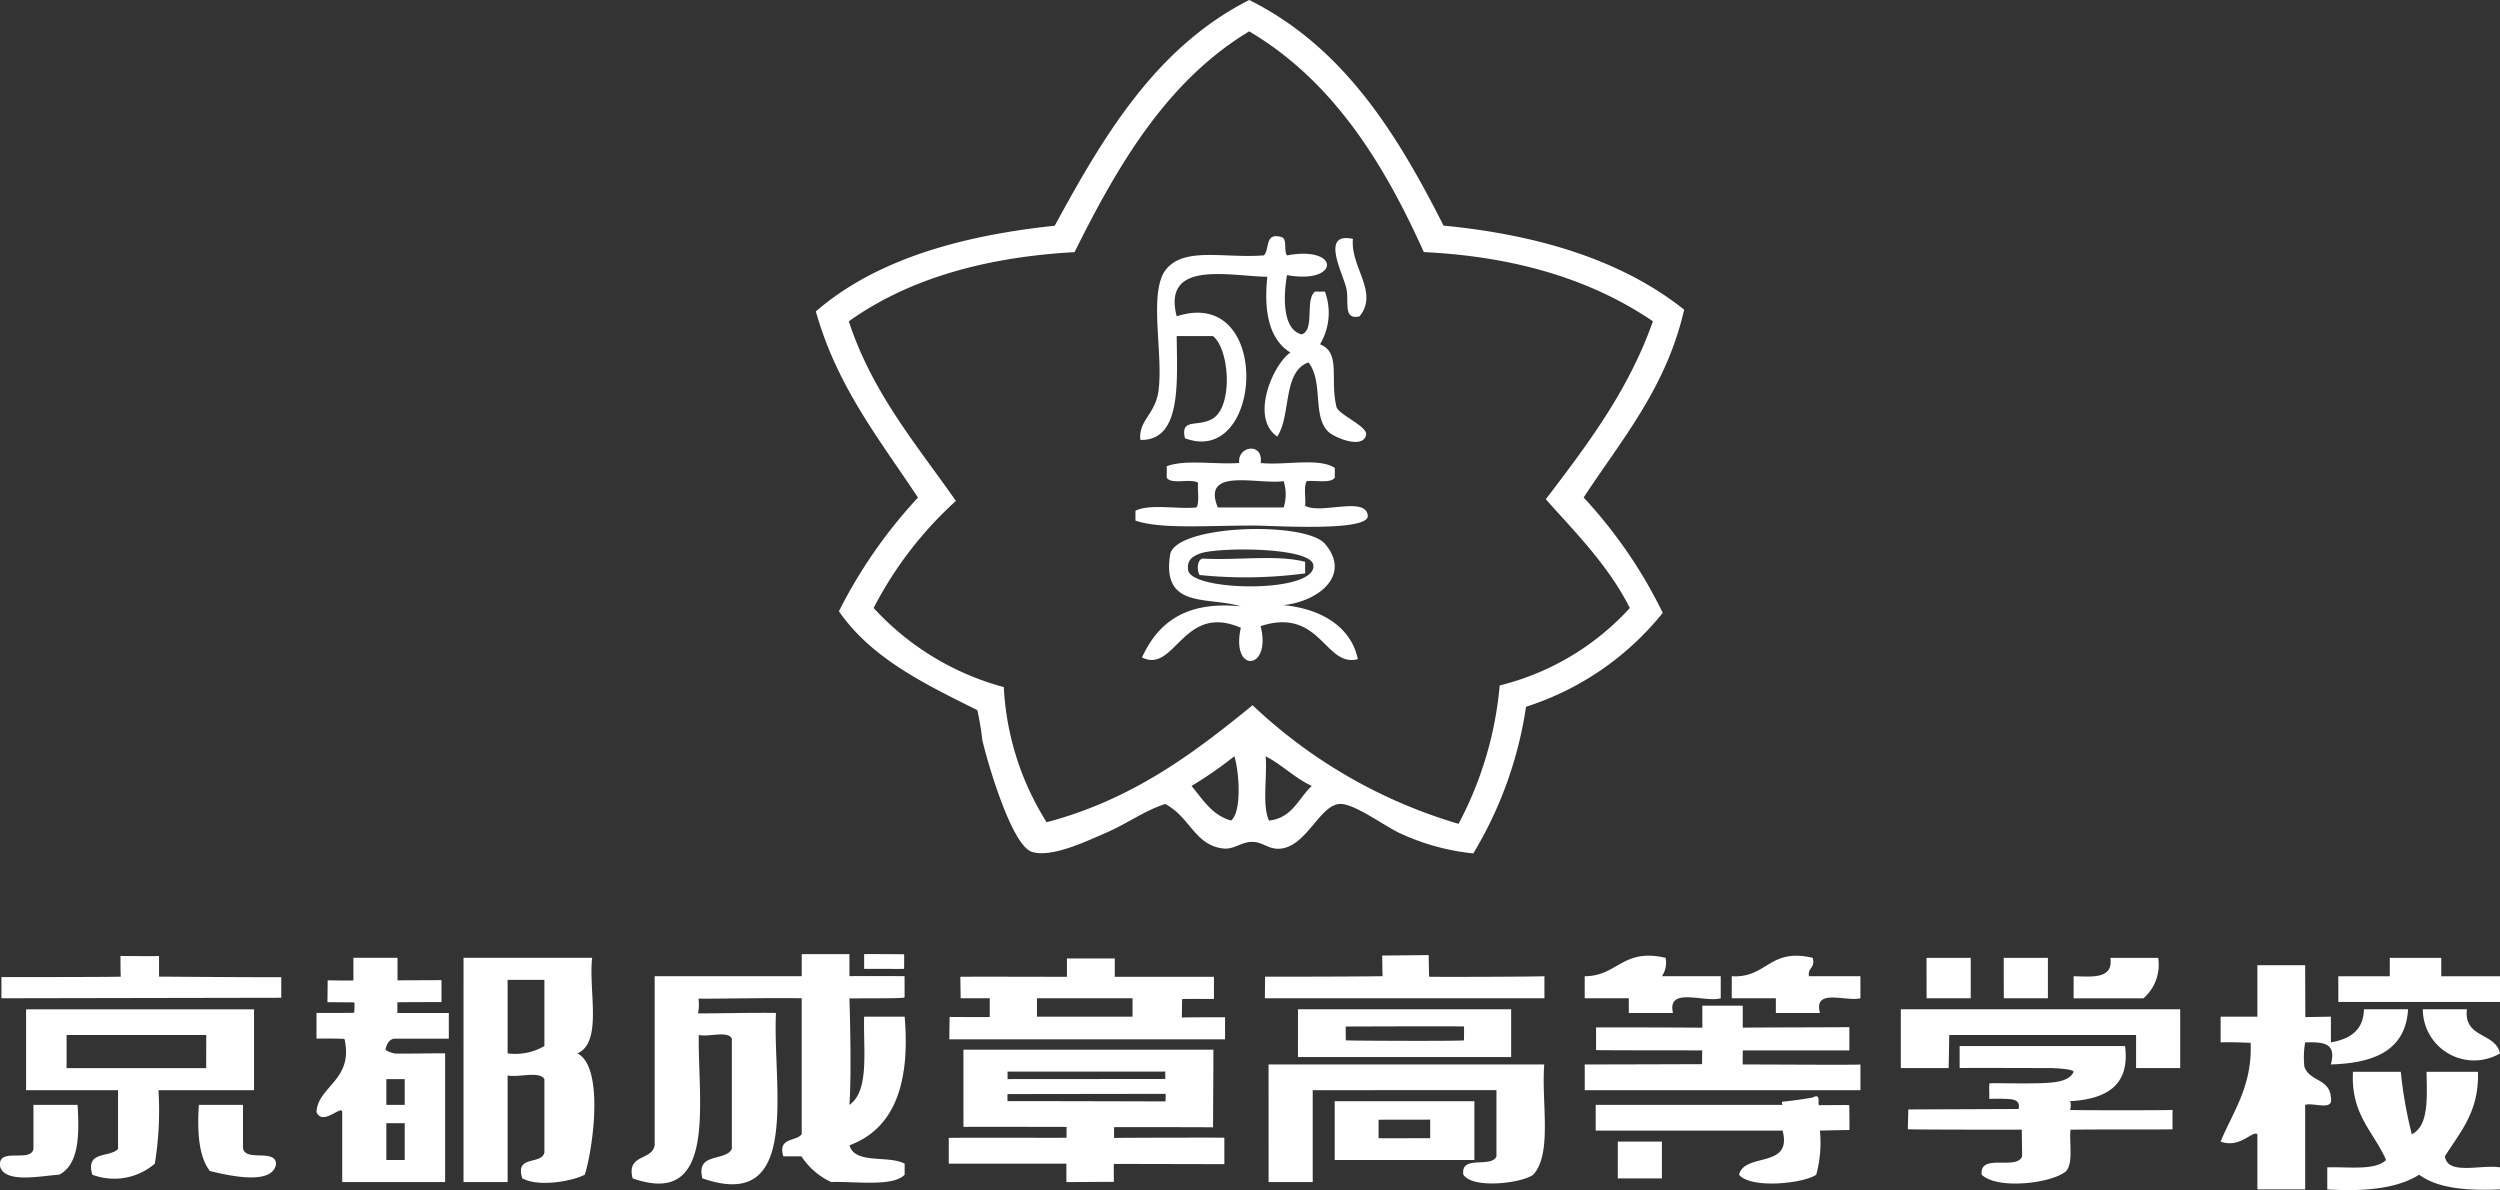
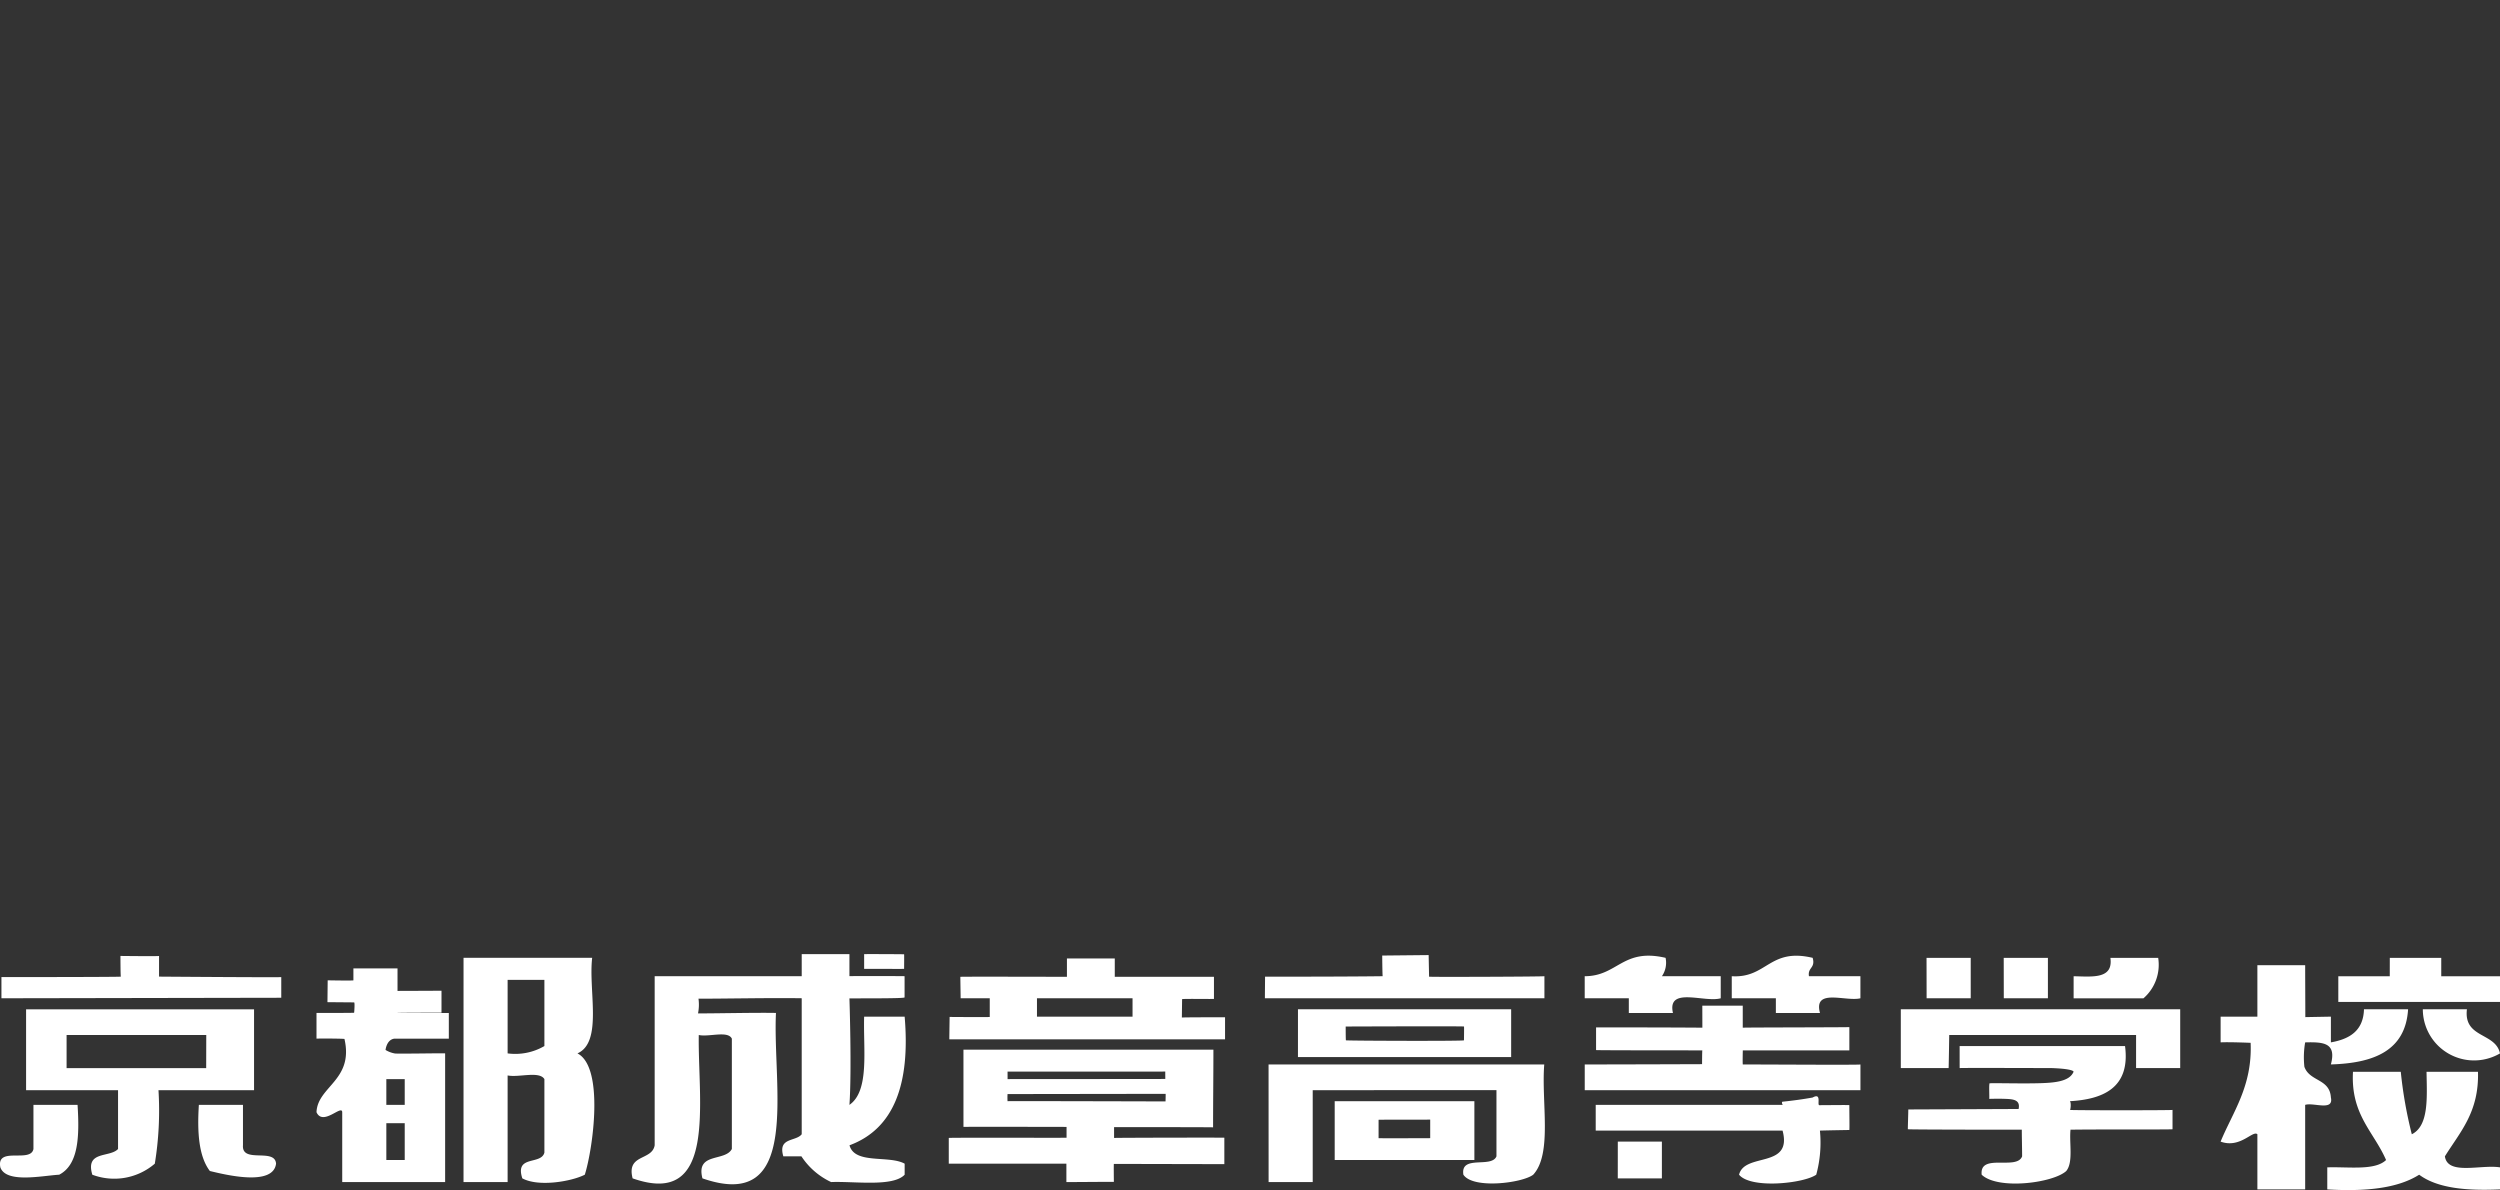
<svg xmlns="http://www.w3.org/2000/svg" id="logo_foot" width="165.193" height="78.637" viewBox="0 0 165.193 78.637">
  <rect x="0" y="0" width="165.193" height="78.637" fill="#333333" stroke="none" />
  <defs>
    <clipPath id="clip-path">
      <rect id="長方形_6323" data-name="長方形 6323" width="165.193" height="78.637" fill="#fff" />
    </clipPath>
  </defs>
  <g id="グループ_275" data-name="グループ 275" clip-path="url(#clip-path)">
-     <path id="パス_87" data-name="パス 87" d="M.095,103.986v-1.4s7.893,0,7.893-.031c-.029.031-.029-1.336-.029-1.366,0,0,2.55.03,2.55,0v1.366s8.107.061,8.076.031v1.366ZM23.352,102.8c.031.031-1.715,0-1.7,0,0,.016-.015,1.458-.015,1.443l1.761.015c.06,0,.007.691,0,.683,0,.015-1.731.015-2.485.015v1.7c-.006-.015,1.483-.015,1.847.016.628,2.732-1.775,3.127-1.847,4.842.422.944,1.687-.535,1.7,0v4.615h6.8v-8.5c0-.026-3.356.042-3.344,0a1.752,1.752,0,0,1-.593-.228s.061-.659.562-.744c0,0,3.626-.007,3.619,0v-1.7h-3.4v-.7c.011-.02,2.916-.02,2.916-.02v-1.448c-.972,0-1.934.01-2.906.01v-1.488H23.352Zm2.176,6.528h1.215v1.7H25.528Zm0,2.915h1.215v2.429H25.528Zm5.1,3.886h2.914v-7.044c.739.152,2.093-.311,2.43.243v4.858c-.218.835-1.969.136-1.458,1.7,1.08.586,3.271.2,4.129-.243.533-1.7,1.3-7.09-.486-8.015,1.684-.746.716-4.143.972-6.316h-8.5Zm2.914-13.359h2.43v4.372a3.817,3.817,0,0,1-2.43.486ZM52.955,114.43a4.756,4.756,0,0,0,1.963,1.7c1.559-.061,4.079.334,4.859-.486v-.729c-1.045-.575-3.3.062-3.644-1.215,2.955-1.093,4.021-4.075,3.644-8.5H57.1c-.065,2.2.368,4.9-.972,5.83.161-2.269,0-7.034,0-7.034,1.022-.01,3.684.011,3.644-.07v-1.4c-.79-.01-3.644-.01-3.644,0v-1.457H52.975v1.457H43.259V113.7c-.177,1.037-1.876.554-1.457,2.186,5.632,1.987,4.3-5.09,4.371-9.473.66.15,1.927-.309,2.186.243v7.287c-.44.856-2.395.2-1.943,1.943,6.587,2.294,4.622-6.064,4.858-10.931-1.372-.026-3.663.031-5.151.031a2.885,2.885,0,0,0,.031-.972c1.942,0,4.645-.061,6.821-.03v8.987c-.39.5-1.59.191-1.215,1.457M57.1,102.043c0-.007,2.641.01,2.641,0s.01-.972,0-.962c0-.01-2.641-.02-2.641-.01Zm21.01,1.963h0v.041c0-.041,2.105,0,2.105-.021v-1.457H73.661v-1.215H70.5v1.215c.021,0-7.043-.021-7.043,0,0,.243.019,1.174.019,1.417H65.4v1.234c0,.021-2.652,0-2.652,0,0,.021-.021,1.458-.019,1.478H80.948v-1.458c.02,0-2.874,0-2.854.021m-9.574-.061v-1.214h6.315V105.2m16.528-2.672c-2.419.031-6.133.031-7.772.031,0,.324-.01,1.1-.01,1.427h18.47v-1.458c-.031.031-7.621.061-7.621.031,0,.031-.029-1.427-.029-1.427l-3.068.031c0,.031.011,1.337.031,1.366m13.349,0v1.458h2.915v.971h2.916c-.4-1.772,2.087-.666,3.157-.971v-1.458h-3.887a1.574,1.574,0,0,0,.243-1.215c-2.848-.663-3.16,1.213-5.343,1.215m9.716,0v1.458h2.914v.971h2.915c-.446-1.661,1.693-.735,2.672-.971v-1.458h-3.4c-.1-.585.444-.528.244-1.215-2.866-.68-3.015,1.357-5.344,1.215m12.874,1.458h2.915v-2.672H127.3Zm5.1,0h2.915v-2.672H132.4Zm7.044-2.672c.2,1.416-1.189,1.241-2.43,1.215v1.458h4.616a2.937,2.937,0,0,0,.972-2.672Zm18.46,1.215h-3.4v1.7h10.688v-1.7h-3.886v-1.215h-3.4Zm-45.421,3.4c-2.206-.021-7.024-.021-7.024-.021v1.5c0,.017,5.1.02,7.024.02-.02-.02-.021,1.154-.02.911-.021,0-5.243.02-7.753.02v1.7h18.218v-1.7c0,.041-6.033,0-7.773,0-.021-.1,0-.931,0-.931H122.2v-1.539c0,.021-7.044.02-7.044.041v-1.458h-2.672ZM1.724,110.059H7.8v3.886c-.545.589-2.175.092-1.7,1.7a4.115,4.115,0,0,0,4.129-.729,21.77,21.77,0,0,0,.243-4.857h6.315v-5.344H1.724Zm11.9-1.458H4.4v-2.186h9.229Zm72.141-.729H99.853v-3.158H85.766Zm10.97-2.019c.015-.031,0,.85,0,.911s-7.819.031-7.8,0c-.016-.03-.016-.754-.016-.911-.014,0,7.833-.031,7.819,0M125.6,108.6h3.158c.01-.03.041-2.186.041-2.186h12.347V108.6h2.916v-3.886H125.6Zm39.593-.971c-.3-1.4-2.414-.987-2.186-2.915h-2.914a3.388,3.388,0,0,0,5.1,2.915m-35.705.971c.007-.022,6.112,0,6.112,0,.849.031,1.4.122,1.416.243-.277.656-1.275.735-2.388.759-1.154.026-2.432-.015-3.158,0-.061.061,0,1.032-.03,1.032.015,0,.566-.021,1.092,0,.5.02.981.064.851.668l-7.288.031c0,.243-.03,1.062-.03,1.306,0,.031,7.53.031,7.53.031,0,.485.021,1.29.021,1.76-.347.949-2.831-.24-2.672,1.215,1.075,1.022,4.72.548,5.587-.243.478-.574.191-1.852.283-2.732,2.125-.031,6.741,0,6.741-.031v-1.276c0,.031-6.771.031-6.771,0,.031-.03.087-.477-.01-.576,2.135-.122,4.011-.847,3.643-3.644H129.487Zm-65.825,3.886c0-.015,6.812,0,6.812,0v.714c-.016.016-7.773-.015-7.783.016v1.7h7.772v1.215c1.052,0,2.084-.015,3.137-.015,0,0-.015-1.2,0-1.185l7.3.016V113.2c0-.014-7.271,0-7.286.016V112.5s6.523,0,6.542.015c0-1.7.022-3.431.022-5.131H63.662ZM77,108.829c-.006-.014,0,.5,0,.486,0,.015-10.429,0-10.424.015s0-.5,0-.5Zm.021,1.473c.009,0-.006.5-.006.5s-10.444-.031-10.439-.015a3.709,3.709,0,0,1,0-.471l10.45-.015m6.8,5.829h2.915v-6.072H98.882v4.371c-.324.808-2.393-.125-2.186,1.215.639.967,3.9.552,4.615,0,1.279-1.393.528-4.814.729-7.286H83.823Zm73.84-1.457c-.742.715-2.476.439-3.886.486v1.457c2.5.148,4.637-.059,6.072-.972,1.21.9,3.14,1.071,5.344.972V115.16c-1.253-.206-3.463.548-3.644-.729.991-1.6,2.265-2.916,2.186-5.587h-3.4c.03,1.731.158,3.559-.972,4.129a28.25,28.25,0,0,1-.729-4.129h-3.158c-.16,2.833,1.379,3.965,2.186,5.83m-37.446-3.623c-.173,0,.177-.856-.445-.507-.638.115-1.3.205-1.983.276-.1.009,0,.231.019.21H105.44v1.7h12.347c.676,2.539-2.505,1.421-2.875,2.914.773.95,4.26.584,5.1,0a8.055,8.055,0,0,0,.243-2.914c.628-.02,1.964-.04,1.943-.04.021,0,0-1.155,0-1.64,0-.021-1.437,0-1.984,0m-32.021,3.623h9.23v-3.886h-9.23Zm2.9-2.657c0-.015,3.411,0,3.411-.015v1.229s-3.416.015-3.411,0ZM2.21,113.945c-.183.95-2.465-.2-2.187,1.215.385,1.072,2.774.546,3.887.485,1.283-.66,1.347-2.539,1.215-4.615H2.21ZM13.868,115.4c1.011.243,4.187,1.035,4.373-.486-.073-1.06-2.279.012-2.186-1.215V111.03H13.14c-.115,1.816-.007,3.408.729,4.372m93.029.486h2.915v-2.429H106.9Zm47.122-7.53c2.83-.085,4.93-.9,5.1-3.644h-2.915c-.041,1.415-.946,1.969-2.186,2.186v-1.7l-1.69.031c0-1.053-.01-2.379-.01-3.431h-3.158v3.4h-2.429v1.7c.586-.031,1.983.03,1.983.03.121,2.873-1.183,4.575-1.983,6.528,1.295.473,2.126-.773,2.429-.486v3.644h3.158V111.03c.551-.177,1.9.438,1.7-.486-.075-1.261-1.407-1.042-1.752-2.034a5.8,5.8,0,0,1,.051-1.609c1.224-.031,2.08.026,1.7,1.457" transform="translate(0 -38.023)" fill="#fff" />
-     <path id="パス_88" data-name="パス 88" d="M102.209,14.915c-6.469.682-11.955,2.343-15.787,5.662,1.392,4.96,4.219,8.482,6.749,12.3a32.544,32.544,0,0,0-5.225,7.513c2.132,3.095,5.653,4.8,9.145,6.532a17.6,17.6,0,0,1,.327,1.96c.329,1.439,1.923,6.945,3.265,7.4,1.272.434,3.649-.709,4.791-1.2,1.576-.674,2.576-1.478,4.029-1.958,1.659.87,1.944,2.708,3.811,2.939.754.094,1.211-.445,1.959-.435.729.008,1.108.574,1.96.435,1.667-.271,2.509-2.876,3.811-2.939.974-.049,3.126,1.583,4.029,1.958a15.021,15.021,0,0,0,4.79,1.309,26.07,26.07,0,0,0,3.485-9.69,19,19,0,0,0,9.035-6.206,31.4,31.4,0,0,0-5.227-7.622c2.514-3.838,5.46-7.244,6.641-12.411-3.981-3.168-9.375-4.922-15.9-5.554C124.8,8.769,121.24,3.072,115.056,0c-6.138,3.116-9.591,8.918-12.847,14.915M126.6,16.658c6.262.305,11.224,1.914,15.134,4.572-1.641,4.637-4.365,8.192-7.079,11.759,2,2.243,4.127,4.369,5.554,7.185a17.226,17.226,0,0,1-8.6,5.118,23.978,23.978,0,0,1-2.719,9.145,33.538,33.538,0,0,1-13.61-7.838c-3.914,3.2-7.978,6.248-13.609,7.731a18.47,18.47,0,0,1-2.83-8.928,18.008,18.008,0,0,1-8.6-5.227A24.931,24.931,0,0,1,95.678,33.1c-2.6-3.721-5.516-7.114-7.079-11.867q5.686-4.059,14.917-4.572c2.894-5.814,6.111-11.309,11.54-14.59,5.469,3.238,8.84,8.581,11.541,14.59M114.074,49.973c.309.934.523,3.637-.215,4.247-1.274-.36-1.866-1.4-2.614-2.287a25.754,25.754,0,0,0,2.828-1.961m2.071,0c1.1.569,1.909,1.432,3.048,1.961-.885.823-1.287,2.126-2.83,2.287-.462-1.029-.107-2.87-.218-4.247m-.111-33.1c-2.56.213-5.164-.569-6.422.87s-.217,5.55-.545,8.057c-.206,1.593-1.341,1.967-1.2,3.267,2.733.082,2.425-3.816,2.4-6.859h2.395c1.087.851,1.346,4.595,0,5.444-.967.608-2.167-.074-1.851,1.306,5.184,1.96,5.814-10.119-.544-8.057-.969-3.765,3.521-2.644,5.987-2.613-.256,2.434.182,4.173,1.525,5.008-1.127.757-2.69,4.289-.872,5.552.938-1.385.342-4.3,2.07-4.9,1,1.3.24,3.529,1.3,4.573.4.39,2.286,1.191,2.506.218.127-.561-1.835-1.347-1.958-1.851-.452-1.828.314-3.589-1.09-4.137a4.047,4.047,0,0,0,.327-3.484h-.655c-.685.548.012,2.48-.87,2.831-1.272-.3-1.235-2.458-.981-3.92,3.505.633,3.544-1.969,0-1.3-.225-.284.025-1.04-.326-1.2-1.173-.372-.8.793-1.2,1.2m5.447,2.176c.2.9-.246,2.1.87,1.851,1.3-1.581-.614-3.26-.435-5.118-2.186-.487-.648,2.3-.435,3.267M114.4,30.593c-1.551.117-3.592-.251-4.791.218v.762c.327.471,1.583.013,2.069.327-.05.531.114,1.275-.109,1.632-1.3.122-3.086-.255-4.028.218V34.4c1.657.571,4.608.327,7.838.327,1.189,0,7.61.434,7.512-.653-.117-1.314-3.111-.062-4.137-.654.05-.53-.115-1.274.11-1.632.63-.059,1.543.165,1.849-.218V30.92c-1.04-.7-3.331-.152-4.9-.327.2-1.385-1.555-1.138-1.416,0m2.939,1.2a2.946,2.946,0,0,1,0,1.74h-4.355c-1.09-2.691,2.638-1.494,4.355-1.74m2.722,4.137c-1.311-1.518-10-1.261-10.234.762-.531,3.562,2.507,2.712,4.68,3.375-3.68-.376-5.489,1.115-6.533,3.375,2.185,1.1,2.7-3.635,6.533-1.959-.686,3.043,2.051,2.84,1.309-.11,3.958-1.292,4.249,2.767,6.422,2.179-.5-2.4-2.992-3.758-6.422-3.593,2.95.465,6.338-1.607,4.245-4.029m-8.276.653c1.128-.44,7.377-.459,7.514.762.211,1.879-8.08,1.745-8.276.326-.094-.7.336-.921.762-1.089m.218.327c-.39.027-.42.805-.218,1.087a29.89,29.89,0,0,0,6.97-.108v-.763c-1.829-.493-4.561-.082-6.751-.216" transform="translate(-32.513)" fill="#fff" />
+     <path id="パス_87" data-name="パス 87" d="M.095,103.986v-1.4s7.893,0,7.893-.031c-.029.031-.029-1.336-.029-1.366,0,0,2.55.03,2.55,0v1.366s8.107.061,8.076.031v1.366ZM23.352,102.8c.031.031-1.715,0-1.7,0,0,.016-.015,1.458-.015,1.443l1.761.015c.06,0,.007.691,0,.683,0,.015-1.731.015-2.485.015v1.7c-.006-.015,1.483-.015,1.847.016.628,2.732-1.775,3.127-1.847,4.842.422.944,1.687-.535,1.7,0v4.615h6.8v-8.5c0-.026-3.356.042-3.344,0a1.752,1.752,0,0,1-.593-.228s.061-.659.562-.744c0,0,3.626-.007,3.619,0v-1.7h-3.4c.011-.02,2.916-.02,2.916-.02v-1.448c-.972,0-1.934.01-2.906.01v-1.488H23.352Zm2.176,6.528h1.215v1.7H25.528Zm0,2.915h1.215v2.429H25.528Zm5.1,3.886h2.914v-7.044c.739.152,2.093-.311,2.43.243v4.858c-.218.835-1.969.136-1.458,1.7,1.08.586,3.271.2,4.129-.243.533-1.7,1.3-7.09-.486-8.015,1.684-.746.716-4.143.972-6.316h-8.5Zm2.914-13.359h2.43v4.372a3.817,3.817,0,0,1-2.43.486ZM52.955,114.43a4.756,4.756,0,0,0,1.963,1.7c1.559-.061,4.079.334,4.859-.486v-.729c-1.045-.575-3.3.062-3.644-1.215,2.955-1.093,4.021-4.075,3.644-8.5H57.1c-.065,2.2.368,4.9-.972,5.83.161-2.269,0-7.034,0-7.034,1.022-.01,3.684.011,3.644-.07v-1.4c-.79-.01-3.644-.01-3.644,0v-1.457H52.975v1.457H43.259V113.7c-.177,1.037-1.876.554-1.457,2.186,5.632,1.987,4.3-5.09,4.371-9.473.66.15,1.927-.309,2.186.243v7.287c-.44.856-2.395.2-1.943,1.943,6.587,2.294,4.622-6.064,4.858-10.931-1.372-.026-3.663.031-5.151.031a2.885,2.885,0,0,0,.031-.972c1.942,0,4.645-.061,6.821-.03v8.987c-.39.5-1.59.191-1.215,1.457M57.1,102.043c0-.007,2.641.01,2.641,0s.01-.972,0-.962c0-.01-2.641-.02-2.641-.01Zm21.01,1.963h0v.041c0-.041,2.105,0,2.105-.021v-1.457H73.661v-1.215H70.5v1.215c.021,0-7.043-.021-7.043,0,0,.243.019,1.174.019,1.417H65.4v1.234c0,.021-2.652,0-2.652,0,0,.021-.021,1.458-.019,1.478H80.948v-1.458c.02,0-2.874,0-2.854.021m-9.574-.061v-1.214h6.315V105.2m16.528-2.672c-2.419.031-6.133.031-7.772.031,0,.324-.01,1.1-.01,1.427h18.47v-1.458c-.031.031-7.621.061-7.621.031,0,.031-.029-1.427-.029-1.427l-3.068.031c0,.031.011,1.337.031,1.366m13.349,0v1.458h2.915v.971h2.916c-.4-1.772,2.087-.666,3.157-.971v-1.458h-3.887a1.574,1.574,0,0,0,.243-1.215c-2.848-.663-3.16,1.213-5.343,1.215m9.716,0v1.458h2.914v.971h2.915c-.446-1.661,1.693-.735,2.672-.971v-1.458h-3.4c-.1-.585.444-.528.244-1.215-2.866-.68-3.015,1.357-5.344,1.215m12.874,1.458h2.915v-2.672H127.3Zm5.1,0h2.915v-2.672H132.4Zm7.044-2.672c.2,1.416-1.189,1.241-2.43,1.215v1.458h4.616a2.937,2.937,0,0,0,.972-2.672Zm18.46,1.215h-3.4v1.7h10.688v-1.7h-3.886v-1.215h-3.4Zm-45.421,3.4c-2.206-.021-7.024-.021-7.024-.021v1.5c0,.017,5.1.02,7.024.02-.02-.02-.021,1.154-.02.911-.021,0-5.243.02-7.753.02v1.7h18.218v-1.7c0,.041-6.033,0-7.773,0-.021-.1,0-.931,0-.931H122.2v-1.539c0,.021-7.044.02-7.044.041v-1.458h-2.672ZM1.724,110.059H7.8v3.886c-.545.589-2.175.092-1.7,1.7a4.115,4.115,0,0,0,4.129-.729,21.77,21.77,0,0,0,.243-4.857h6.315v-5.344H1.724Zm11.9-1.458H4.4v-2.186h9.229Zm72.141-.729H99.853v-3.158H85.766Zm10.97-2.019c.015-.031,0,.85,0,.911s-7.819.031-7.8,0c-.016-.03-.016-.754-.016-.911-.014,0,7.833-.031,7.819,0M125.6,108.6h3.158c.01-.03.041-2.186.041-2.186h12.347V108.6h2.916v-3.886H125.6Zm39.593-.971c-.3-1.4-2.414-.987-2.186-2.915h-2.914a3.388,3.388,0,0,0,5.1,2.915m-35.705.971c.007-.022,6.112,0,6.112,0,.849.031,1.4.122,1.416.243-.277.656-1.275.735-2.388.759-1.154.026-2.432-.015-3.158,0-.061.061,0,1.032-.03,1.032.015,0,.566-.021,1.092,0,.5.02.981.064.851.668l-7.288.031c0,.243-.03,1.062-.03,1.306,0,.031,7.53.031,7.53.031,0,.485.021,1.29.021,1.76-.347.949-2.831-.24-2.672,1.215,1.075,1.022,4.72.548,5.587-.243.478-.574.191-1.852.283-2.732,2.125-.031,6.741,0,6.741-.031v-1.276c0,.031-6.771.031-6.771,0,.031-.03.087-.477-.01-.576,2.135-.122,4.011-.847,3.643-3.644H129.487Zm-65.825,3.886c0-.015,6.812,0,6.812,0v.714c-.016.016-7.773-.015-7.783.016v1.7h7.772v1.215c1.052,0,2.084-.015,3.137-.015,0,0-.015-1.2,0-1.185l7.3.016V113.2c0-.014-7.271,0-7.286.016V112.5s6.523,0,6.542.015c0-1.7.022-3.431.022-5.131H63.662ZM77,108.829c-.006-.014,0,.5,0,.486,0,.015-10.429,0-10.424.015s0-.5,0-.5Zm.021,1.473c.009,0-.006.5-.006.5s-10.444-.031-10.439-.015a3.709,3.709,0,0,1,0-.471l10.45-.015m6.8,5.829h2.915v-6.072H98.882v4.371c-.324.808-2.393-.125-2.186,1.215.639.967,3.9.552,4.615,0,1.279-1.393.528-4.814.729-7.286H83.823Zm73.84-1.457c-.742.715-2.476.439-3.886.486v1.457c2.5.148,4.637-.059,6.072-.972,1.21.9,3.14,1.071,5.344.972V115.16c-1.253-.206-3.463.548-3.644-.729.991-1.6,2.265-2.916,2.186-5.587h-3.4c.03,1.731.158,3.559-.972,4.129a28.25,28.25,0,0,1-.729-4.129h-3.158c-.16,2.833,1.379,3.965,2.186,5.83m-37.446-3.623c-.173,0,.177-.856-.445-.507-.638.115-1.3.205-1.983.276-.1.009,0,.231.019.21H105.44v1.7h12.347c.676,2.539-2.505,1.421-2.875,2.914.773.95,4.26.584,5.1,0a8.055,8.055,0,0,0,.243-2.914c.628-.02,1.964-.04,1.943-.04.021,0,0-1.155,0-1.64,0-.021-1.437,0-1.984,0m-32.021,3.623h9.23v-3.886h-9.23Zm2.9-2.657c0-.015,3.411,0,3.411-.015v1.229s-3.416.015-3.411,0ZM2.21,113.945c-.183.95-2.465-.2-2.187,1.215.385,1.072,2.774.546,3.887.485,1.283-.66,1.347-2.539,1.215-4.615H2.21ZM13.868,115.4c1.011.243,4.187,1.035,4.373-.486-.073-1.06-2.279.012-2.186-1.215V111.03H13.14c-.115,1.816-.007,3.408.729,4.372m93.029.486h2.915v-2.429H106.9Zm47.122-7.53c2.83-.085,4.93-.9,5.1-3.644h-2.915c-.041,1.415-.946,1.969-2.186,2.186v-1.7l-1.69.031c0-1.053-.01-2.379-.01-3.431h-3.158v3.4h-2.429v1.7c.586-.031,1.983.03,1.983.03.121,2.873-1.183,4.575-1.983,6.528,1.295.473,2.126-.773,2.429-.486v3.644h3.158V111.03c.551-.177,1.9.438,1.7-.486-.075-1.261-1.407-1.042-1.752-2.034a5.8,5.8,0,0,1,.051-1.609c1.224-.031,2.08.026,1.7,1.457" transform="translate(0 -38.023)" fill="#fff" />
  </g>
</svg>